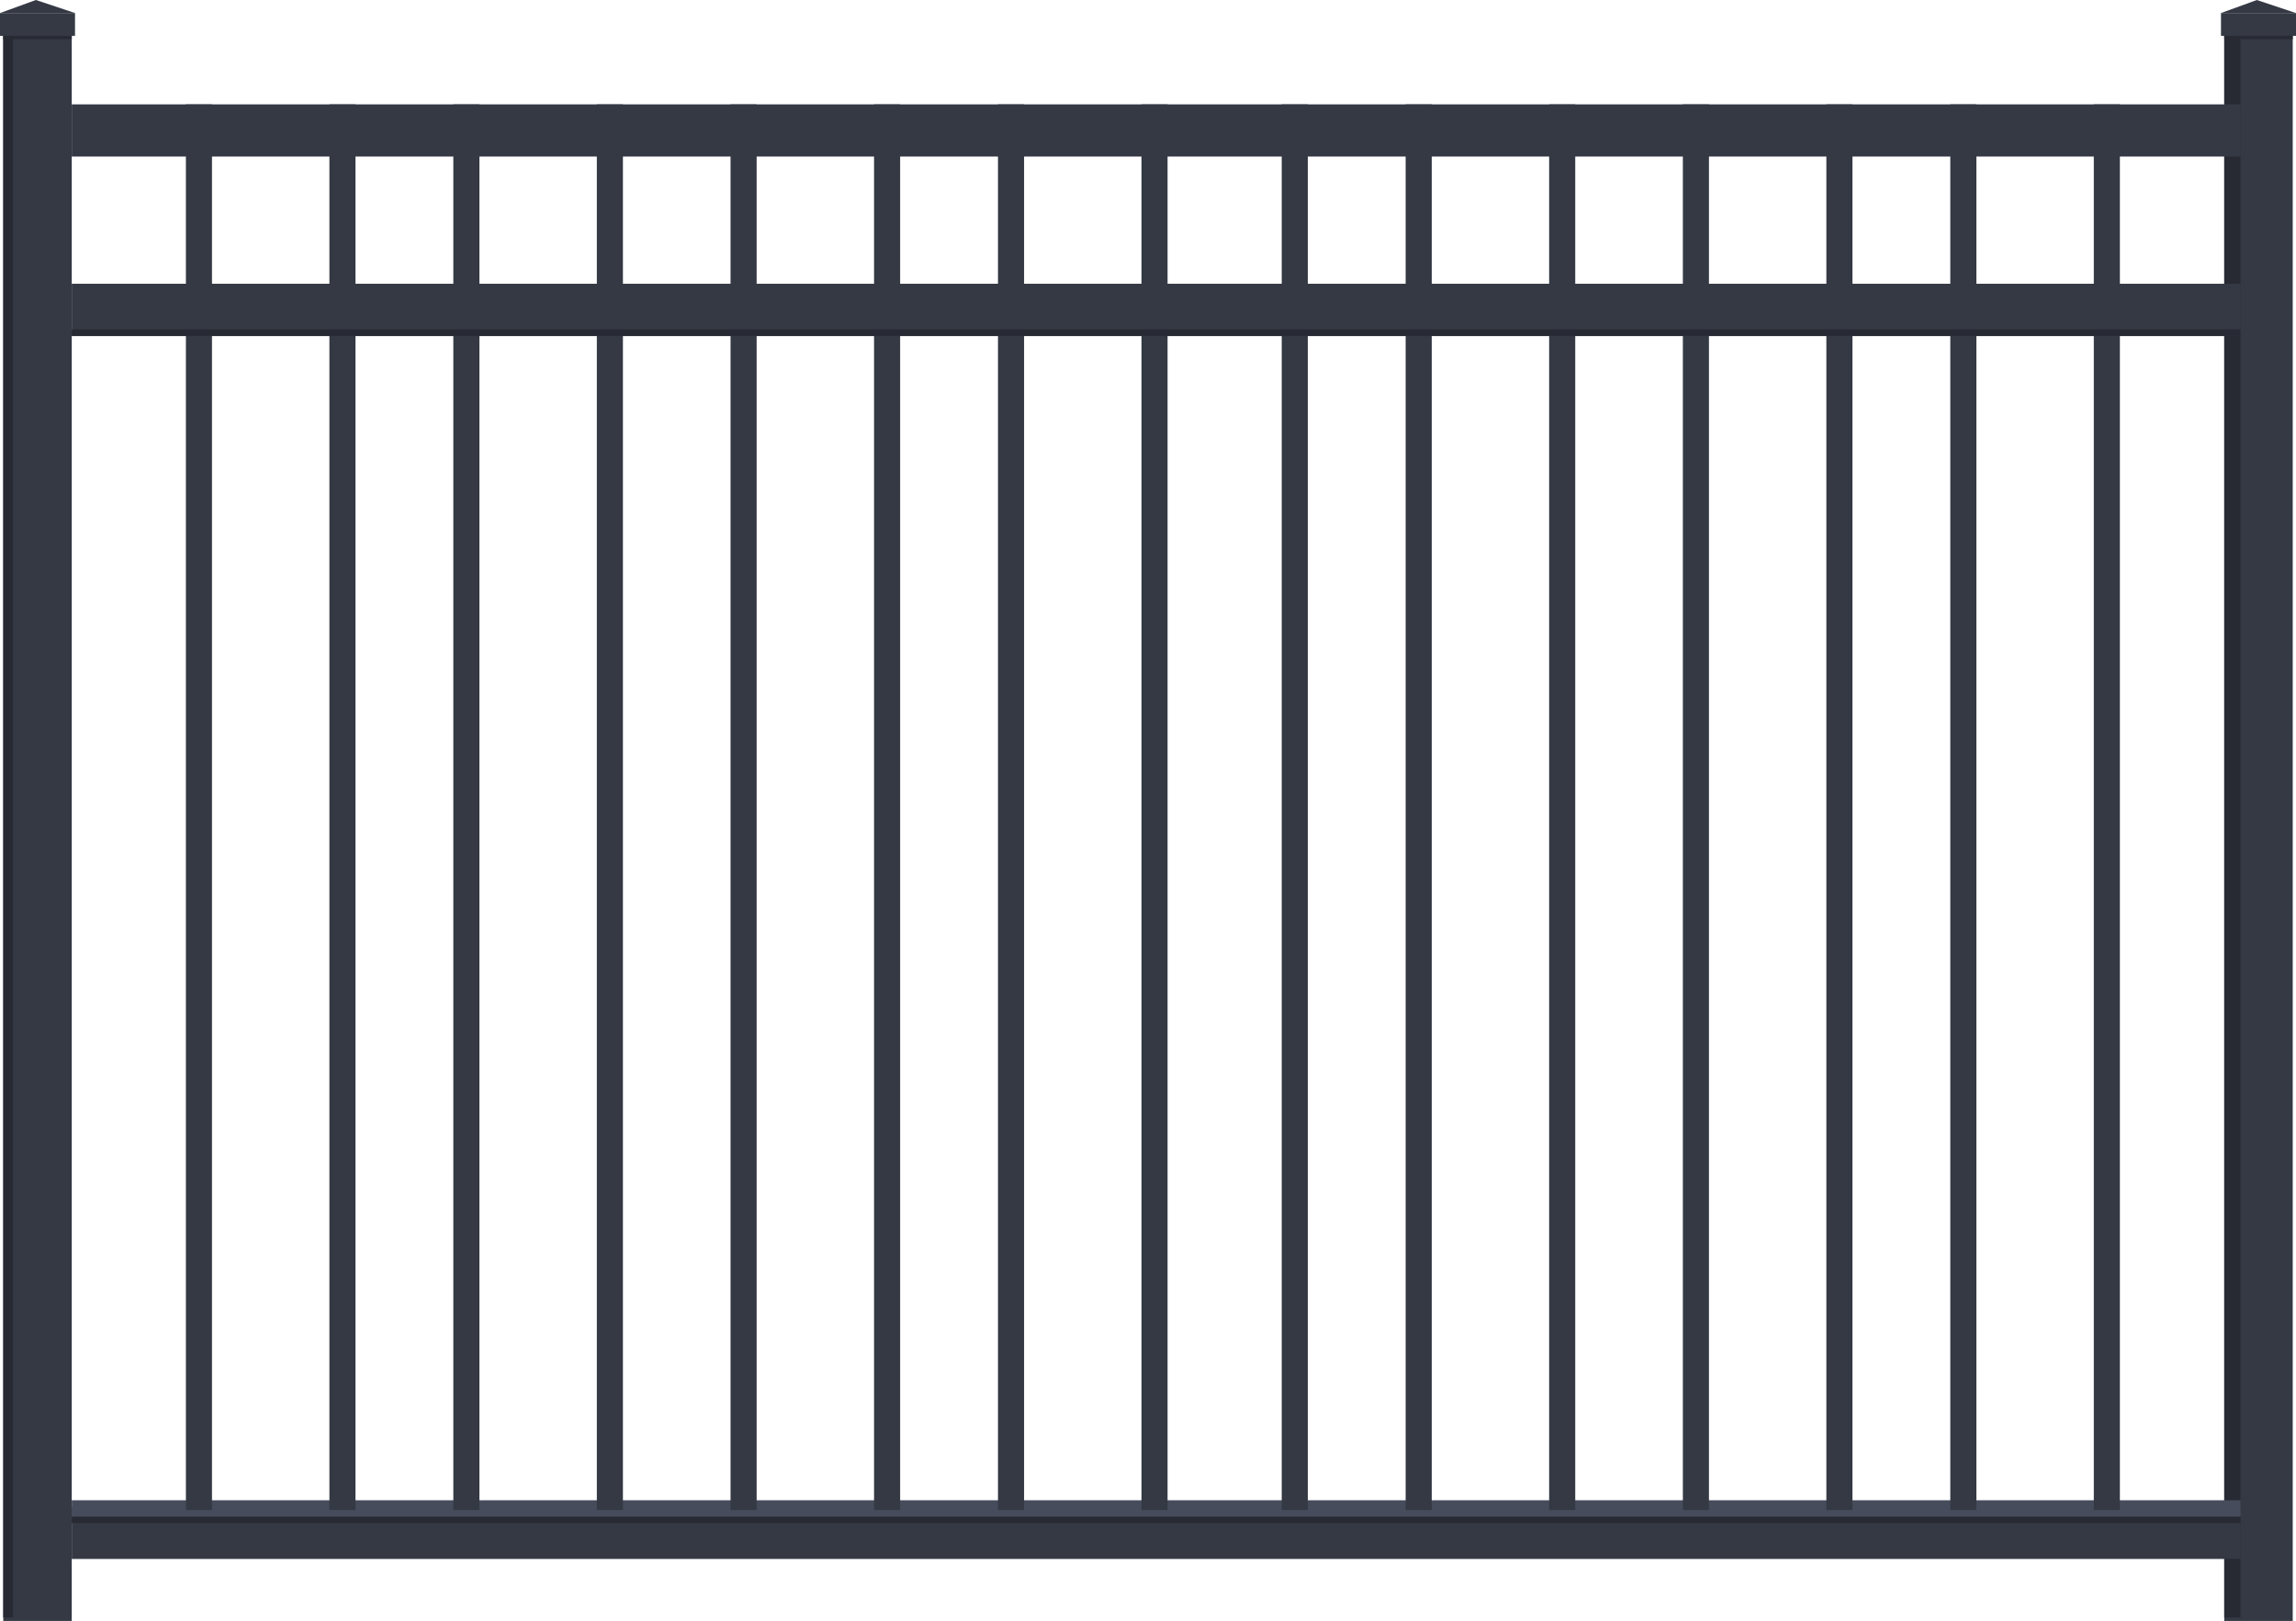
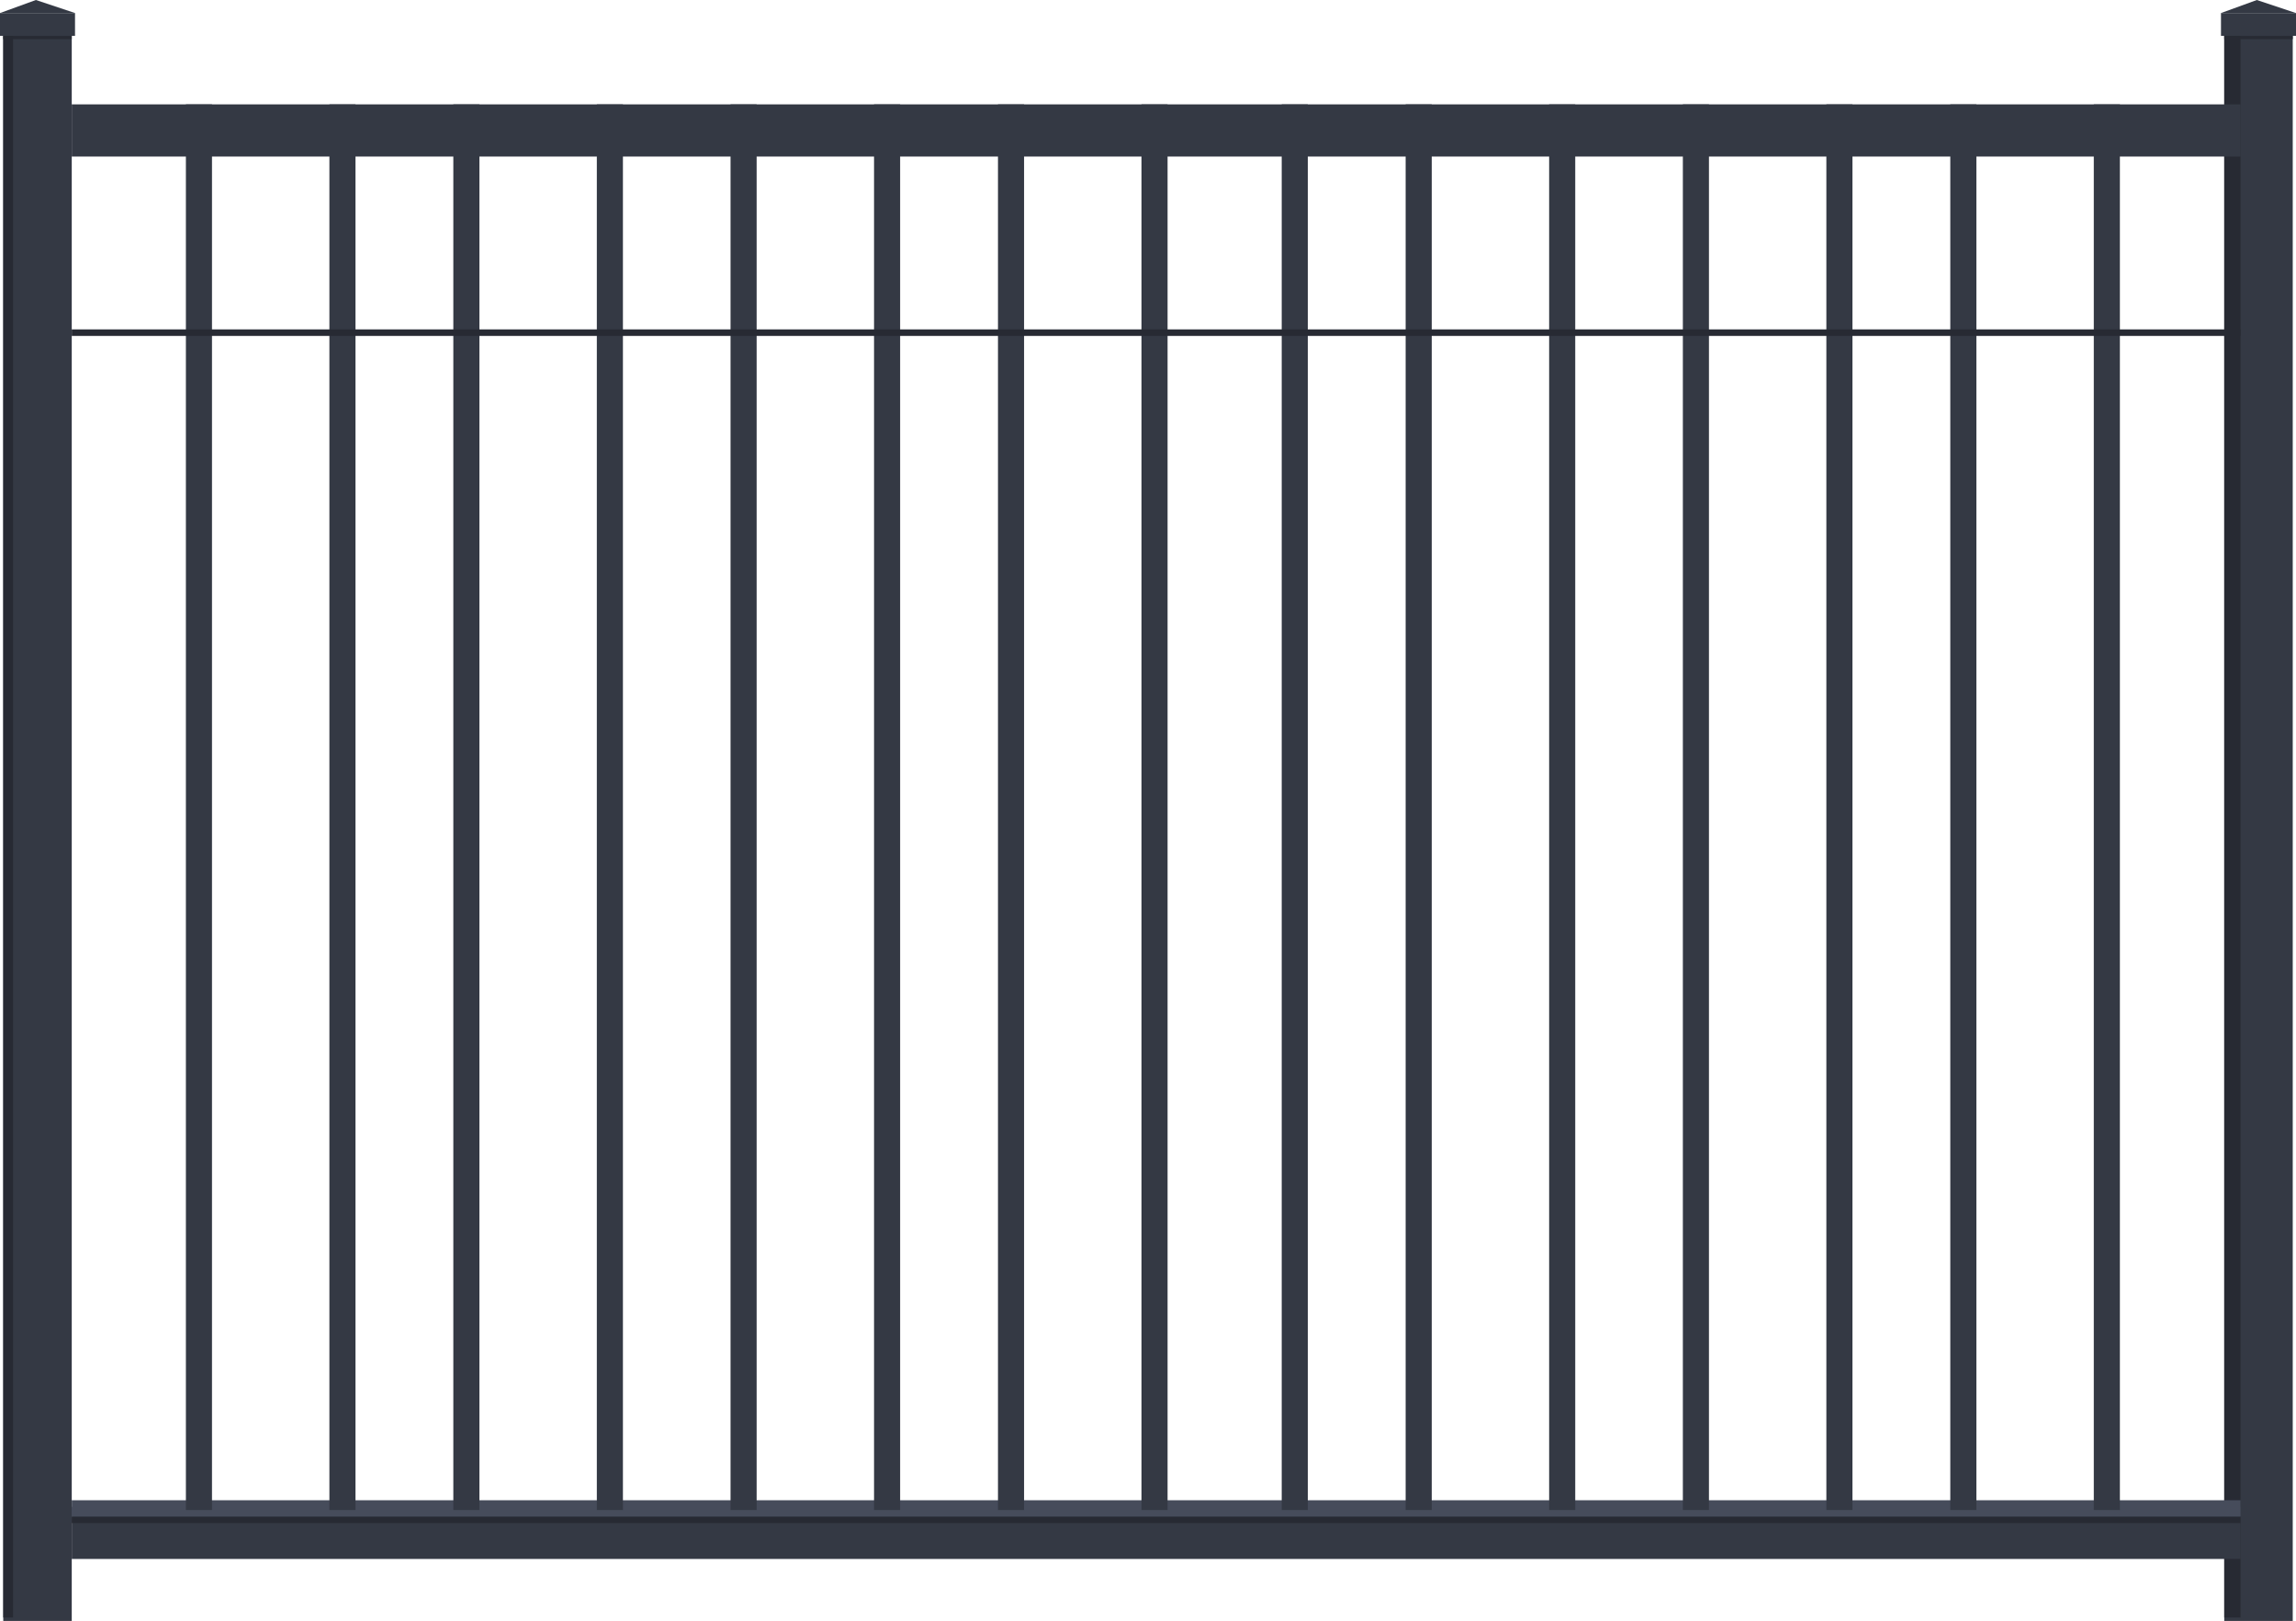
<svg xmlns="http://www.w3.org/2000/svg" id="Layer_1" data-name="Layer 1" viewBox="0 0 704 497">
  <defs>
    <style>.cls-1{fill:#343944;}.cls-2{fill:#272a33;}.cls-3{fill:#464c5b;}</style>
  </defs>
  <title>style2_rendering</title>
  <rect class="cls-1" x="682" y="11" width="21" height="486" />
  <rect class="cls-2" x="682" y="11" width="5" height="484.95" />
  <rect class="cls-1" x="1" y="11" width="21" height="486" />
  <rect class="cls-1" x="22" y="462" width="665" height="16" />
  <rect class="cls-2" x="1" y="11" width="3" height="484.95" />
  <rect class="cls-2" x="22" y="465" width="665" height="2" />
  <rect class="cls-3" x="22" y="460" width="665" height="5" />
  <rect class="cls-1" x="57" y="32" width="8" height="431" />
  <rect class="cls-1" x="101" y="32" width="8" height="431" />
  <rect class="cls-1" x="139" y="32" width="8" height="431" />
  <rect class="cls-1" x="183" y="32" width="8" height="431" />
  <rect class="cls-1" x="224" y="32" width="8" height="431" />
  <rect class="cls-1" x="268" y="32" width="8" height="431" />
  <rect class="cls-1" x="306" y="32" width="8" height="431" />
  <rect class="cls-1" x="350" y="32" width="8" height="431" />
  <rect class="cls-1" x="393" y="32" width="8" height="431" />
  <rect class="cls-1" x="431" y="32" width="8" height="431" />
  <rect class="cls-1" x="475" y="32" width="8" height="431" />
  <rect class="cls-1" x="516" y="32" width="8" height="431" />
  <rect class="cls-1" x="560" y="32" width="8" height="431" />
  <rect class="cls-1" x="598" y="32" width="8" height="431" />
  <rect class="cls-1" x="642" y="32" width="8" height="431" />
  <rect class="cls-1" x="22" y="32" width="665" height="16" />
  <rect class="cls-1" y="4" width="23" height="7" />
  <polygon class="cls-1" points="0 4 11 0 23 4 0 4" />
  <rect class="cls-2" x="1" y="11" width="21" height="1" />
  <polyline class="cls-1" points="681 11 681 4 704 4 704 11" />
  <polygon class="cls-1" points="681 4 692 0 704 4 681 4" />
  <path class="cls-2" d="M689,47" transform="translate(-7 -35)" />
  <path class="cls-2" d="M710,47" transform="translate(-7 -35)" />
  <rect class="cls-2" x="682" y="11" width="21" height="1" />
-   <rect class="cls-1" x="22" y="87" width="665" height="16" />
  <rect class="cls-2" x="22" y="101" width="665" height="2" />
</svg>